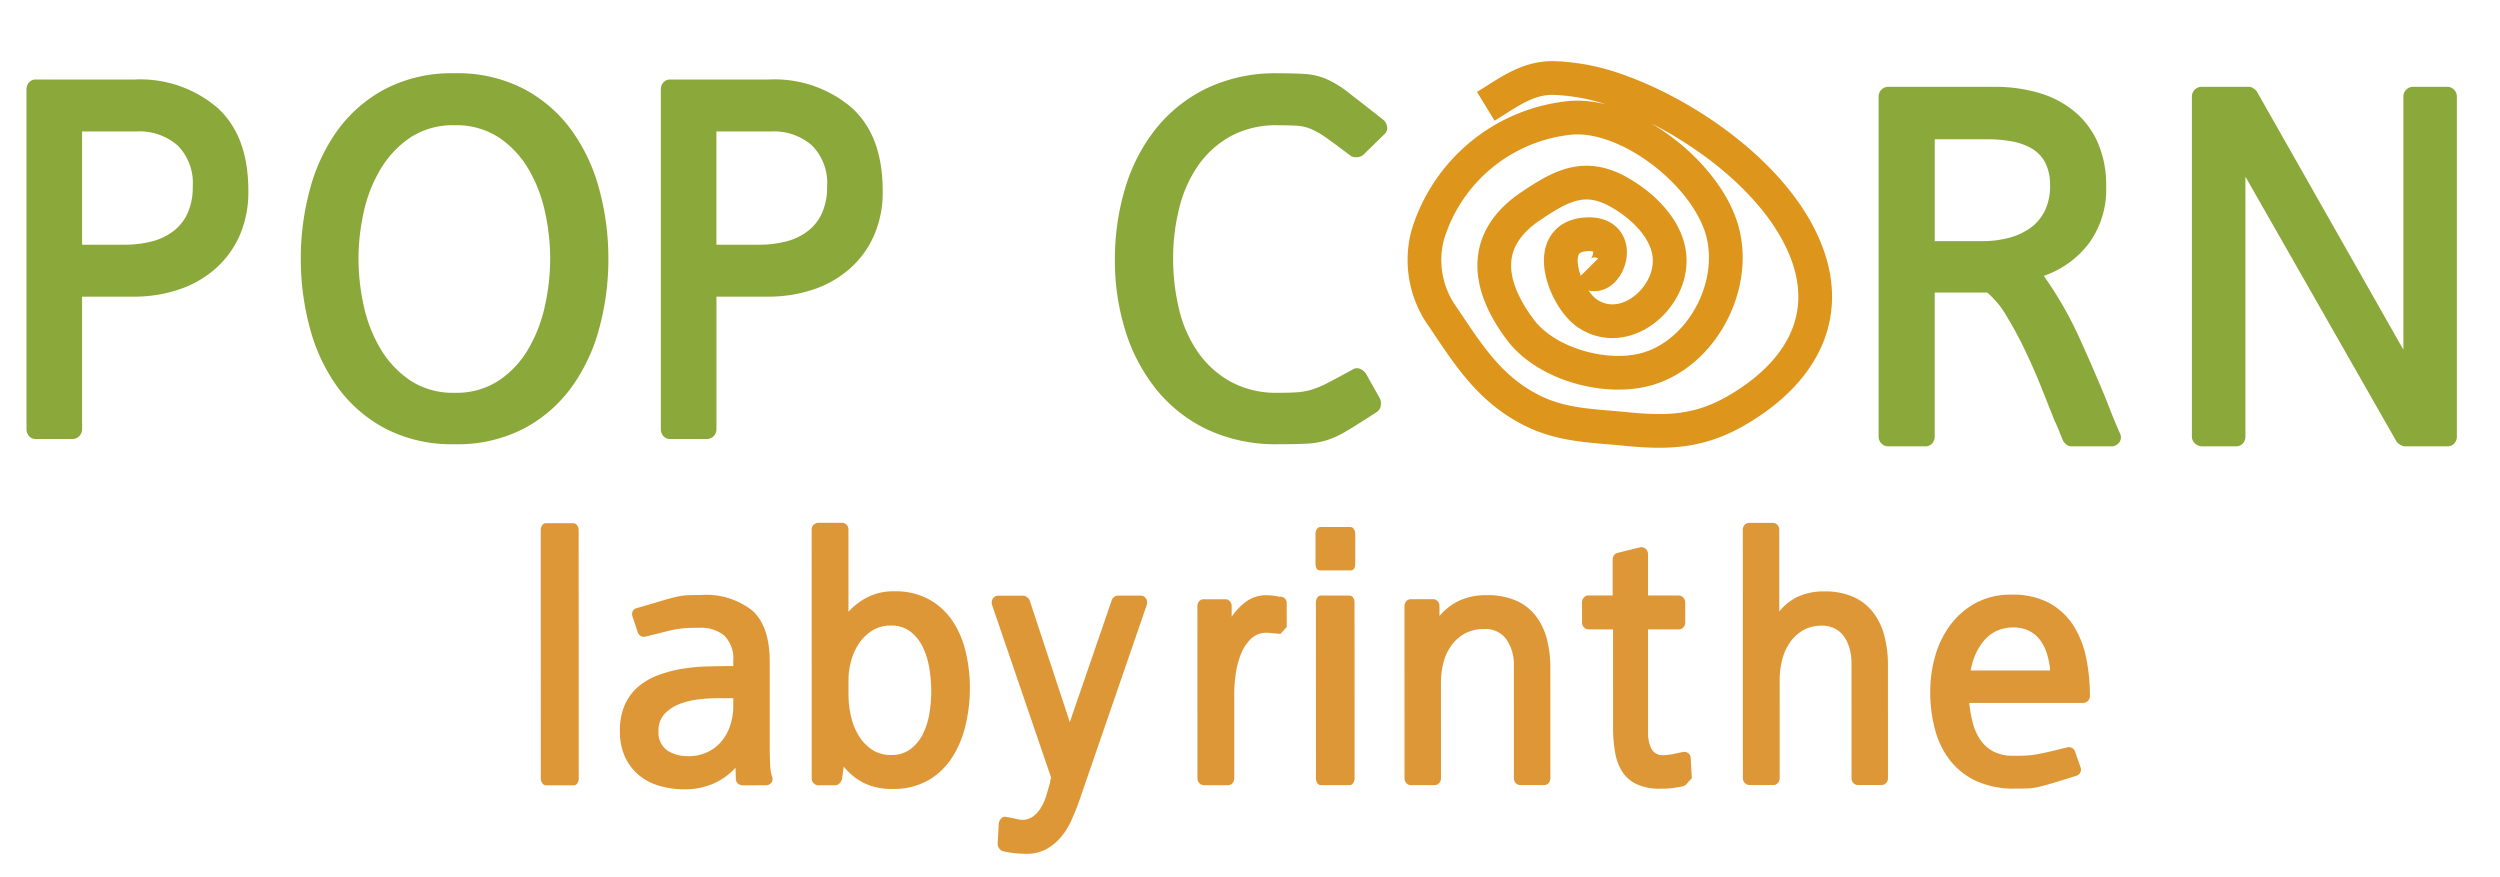
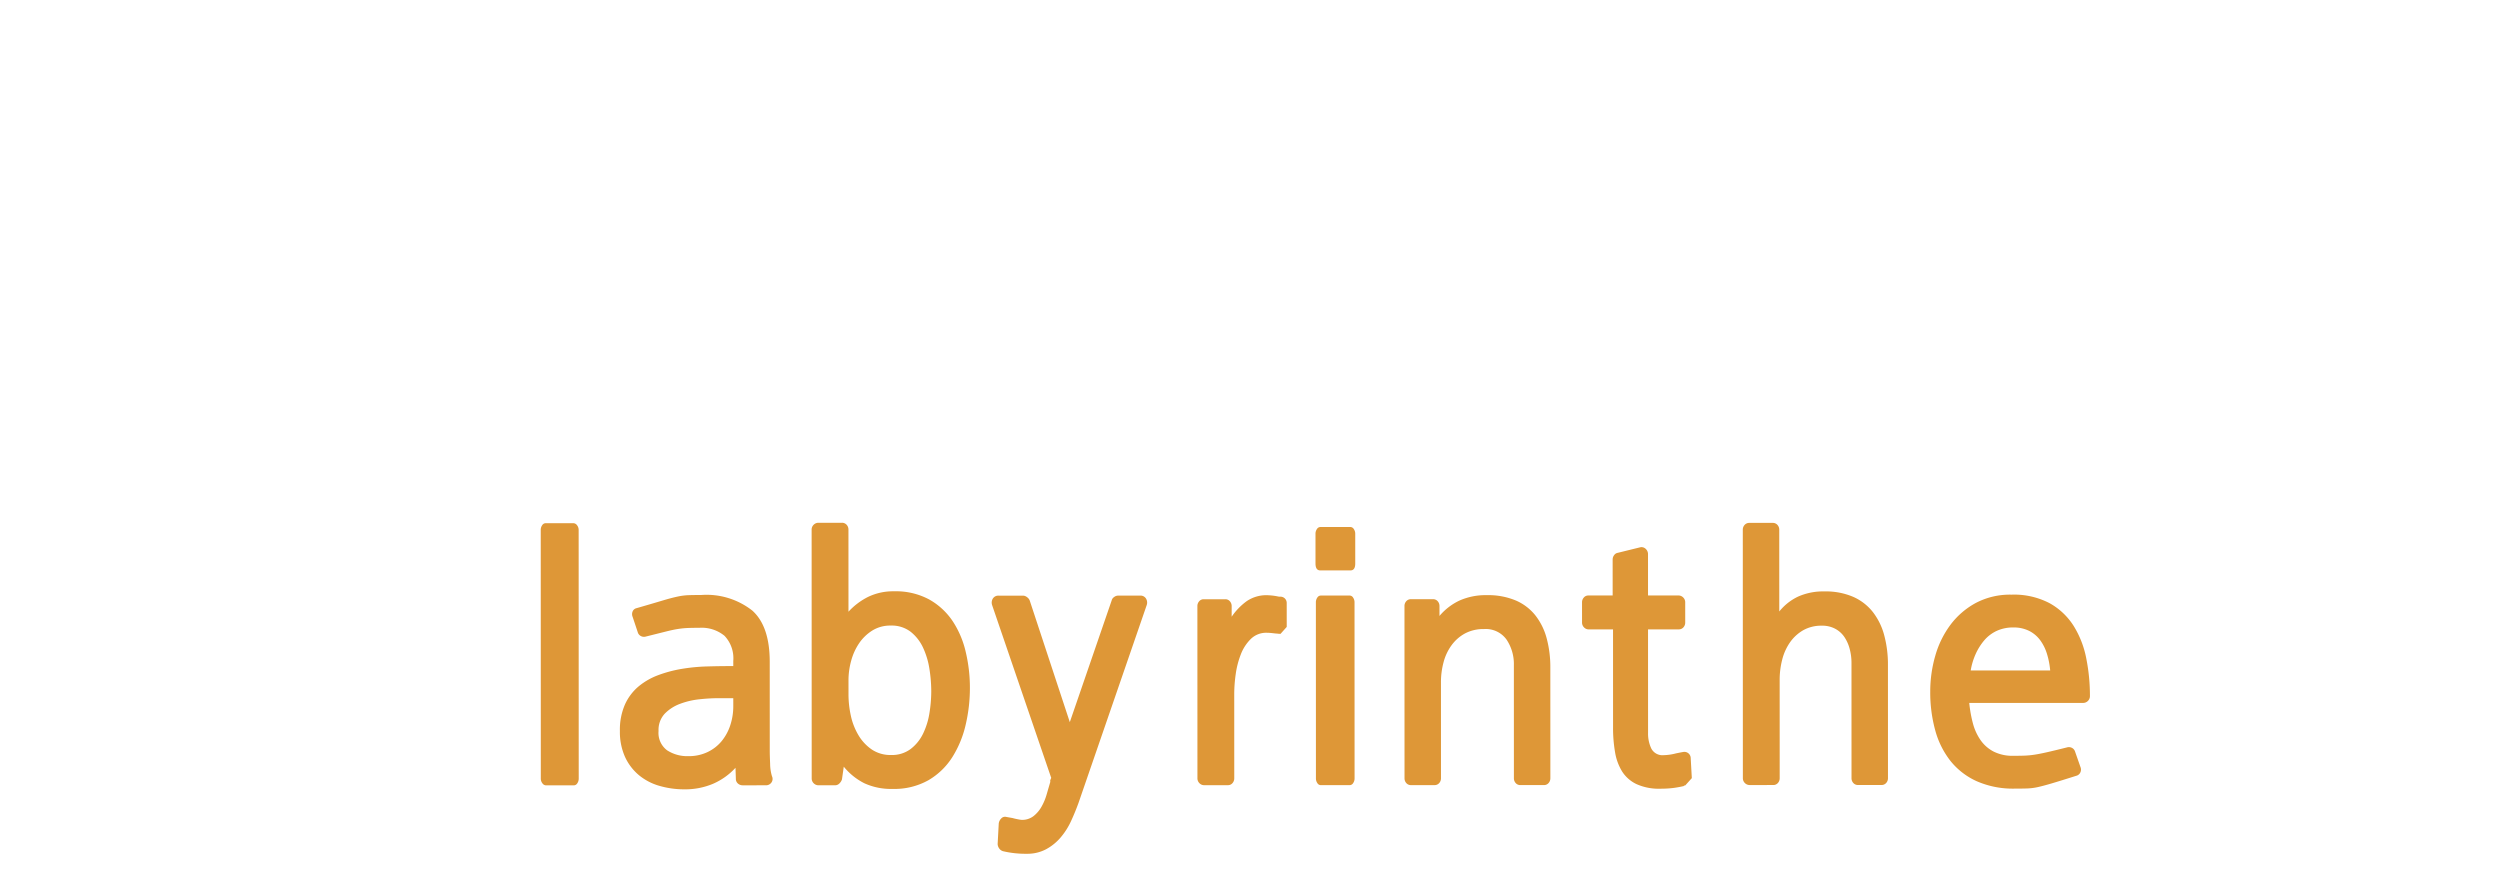
<svg xmlns="http://www.w3.org/2000/svg" width="274.278" height="96.172" viewBox="0 0 274.278 96.172">
  <defs>
    <clipPath id="clip-path">
-       <rect id="Rectangle_141" data-name="Rectangle 141" width="274.278" height="96.172" fill="none" />
-     </clipPath>
+       </clipPath>
  </defs>
  <g id="Groupe_402" data-name="Groupe 402" transform="translate(-1542 -1869)">
    <g id="Groupe_401" data-name="Groupe 401" transform="translate(1542 1869)">
      <g id="Groupe_400" data-name="Groupe 400">
        <g id="Groupe_399" data-name="Groupe 399" clip-path="url(#clip-path)">
-           <path id="Tracé_9612" data-name="Tracé 9612" d="M27.246-27.246q0-6.042-3.42-9.12a13.035,13.035,0,0,0-9.063-3.078H3.933a.955.955,0,0,0-.741.313,1.1,1.1,0,0,0-.285.77V-1.083a1.1,1.1,0,0,0,.285.769A.955.955,0,0,0,3.933,0h3.99a1.046,1.046,0,0,0,.77-.313,1.046,1.046,0,0,0,.314-.769V-15.618h5.643a15.58,15.58,0,0,0,4.845-.741,11.693,11.693,0,0,0,4.018-2.223,10.488,10.488,0,0,0,2.736-3.648A11.877,11.877,0,0,0,27.246-27.246Zm-6.1-.456a6.915,6.915,0,0,1-.57,2.935,5.171,5.171,0,0,1-1.6,1.995,6.613,6.613,0,0,1-2.394,1.112,11.951,11.951,0,0,1-2.907.342H9.006V-33.744h5.985a6.347,6.347,0,0,1,4.5,1.539A5.854,5.854,0,0,1,21.147-27.7Zm45.6,7.923a28.931,28.931,0,0,0-1-7.61,19.7,19.7,0,0,0-3.049-6.5,15.336,15.336,0,0,0-5.244-4.532,15.837,15.837,0,0,0-7.581-1.71,15.837,15.837,0,0,0-7.581,1.71,15.336,15.336,0,0,0-5.244,4.532A19.7,19.7,0,0,0,34-27.389a28.931,28.931,0,0,0-1,7.61,28.931,28.931,0,0,0,1,7.609,19.7,19.7,0,0,0,3.049,6.5A15.336,15.336,0,0,0,42.294-1.14,15.837,15.837,0,0,0,49.875.57a15.837,15.837,0,0,0,7.581-1.71A15.336,15.336,0,0,0,62.7-5.672a19.7,19.7,0,0,0,3.049-6.5A28.931,28.931,0,0,0,66.747-19.779Zm-6.384,0a24.11,24.11,0,0,1-.57,5.13,16.091,16.091,0,0,1-1.824,4.76A10.559,10.559,0,0,1,54.72-6.412a8.491,8.491,0,0,1-4.845,1.339A8.491,8.491,0,0,1,45.03-6.412a10.843,10.843,0,0,1-3.278-3.477,15.631,15.631,0,0,1-1.852-4.76,24.11,24.11,0,0,1-.57-5.13,23.719,23.719,0,0,1,.57-5.1,15.656,15.656,0,0,1,1.852-4.731,10.843,10.843,0,0,1,3.278-3.477,8.491,8.491,0,0,1,4.845-1.339,8.491,8.491,0,0,1,4.845,1.339,10.652,10.652,0,0,1,3.249,3.449,15.719,15.719,0,0,1,1.824,4.731A24.11,24.11,0,0,1,60.363-19.779Zm36.48-7.467q0-6.042-3.42-9.12a13.035,13.035,0,0,0-9.063-3.078H73.53a.955.955,0,0,0-.741.313,1.1,1.1,0,0,0-.285.77V-1.083a1.1,1.1,0,0,0,.285.769A.955.955,0,0,0,73.53,0h3.99a1.046,1.046,0,0,0,.77-.313,1.046,1.046,0,0,0,.313-.769V-15.618h5.643a15.58,15.58,0,0,0,4.845-.741,11.693,11.693,0,0,0,4.018-2.223,10.488,10.488,0,0,0,2.736-3.648A11.877,11.877,0,0,0,96.843-27.246Zm-6.1-.456a6.915,6.915,0,0,1-.57,2.935,5.171,5.171,0,0,1-1.6,1.995,6.613,6.613,0,0,1-2.394,1.112,11.951,11.951,0,0,1-2.907.342H78.6V-33.744h5.985a6.347,6.347,0,0,1,4.5,1.539A5.854,5.854,0,0,1,90.744-27.7Zm61.1-5.7a.9.9,0,0,0,.342-.826,1.255,1.255,0,0,0-.456-.826q-2.394-1.881-3.762-2.935a11.451,11.451,0,0,0-2.451-1.511,7.055,7.055,0,0,0-2.223-.542q-1.14-.085-3.078-.085a17.57,17.57,0,0,0-7.781,1.625,16.163,16.163,0,0,0-5.586,4.417,19.218,19.218,0,0,0-3.391,6.526,26.887,26.887,0,0,0-1.14,7.895,25.728,25.728,0,0,0,1.168,7.837,19.376,19.376,0,0,0,3.42,6.441,16.014,16.014,0,0,0,5.586,4.36A17.7,17.7,0,0,0,140.22.57q1.938,0,3.107-.057a8.982,8.982,0,0,0,2.194-.37,10.305,10.305,0,0,0,2.223-1.026q1.2-.713,3.306-2.081a.986.986,0,0,0,.428-.656,1.37,1.37,0,0,0-.086-.826l-1.539-2.736a1.393,1.393,0,0,0-.627-.513.854.854,0,0,0-.8.057q-1.767.969-2.765,1.482a10.459,10.459,0,0,1-1.767.741,7.343,7.343,0,0,1-1.567.285q-.8.057-2.109.057a10.461,10.461,0,0,1-5.272-1.254,10.705,10.705,0,0,1-3.591-3.306,14,14,0,0,1-2.023-4.7,23.816,23.816,0,0,1-.627-5.5,22.59,22.59,0,0,1,.655-5.444,14.107,14.107,0,0,1,2.052-4.674,10.628,10.628,0,0,1,3.563-3.249,10.494,10.494,0,0,1,5.244-1.225q1.311,0,2.109.057a4.8,4.8,0,0,1,1.539.37,9.488,9.488,0,0,1,1.71,1q.969.684,2.622,1.938a1.141,1.141,0,0,0,.684.142,1.2,1.2,0,0,0,.684-.256Z" transform="translate(0 48.166)" fill="#8ba83a" />
-           <path id="Tracé_9613" data-name="Tracé 9613" d="M29.925-1.482q-.4-.912-.769-1.824T28.443-5.13q-1.482-3.591-3.05-7.011A40.458,40.458,0,0,0,21.6-18.7a10.56,10.56,0,0,0,4.987-3.619A10.044,10.044,0,0,0,28.443-28.5a11.587,11.587,0,0,0-.969-4.931,9.328,9.328,0,0,0-2.65-3.42,10.966,10.966,0,0,0-3.9-1.967,17.355,17.355,0,0,0-4.731-.627H4.56a1.046,1.046,0,0,0-.77.313,1.046,1.046,0,0,0-.313.77V-1.083a1.046,1.046,0,0,0,.313.769A1.046,1.046,0,0,0,4.56,0H8.607a.955.955,0,0,0,.741-.313,1.1,1.1,0,0,0,.285-.769V-16.872H15.39a9.431,9.431,0,0,1,2.08,2.508,40.99,40.99,0,0,1,2.052,3.791q1,2.081,1.852,4.218t1.482,3.734v-.057q.285.627.484,1.14t.371.912a1.277,1.277,0,0,0,.371.427.869.869,0,0,0,.542.2h4.332A1.065,1.065,0,0,0,29.9-.456.949.949,0,0,0,29.925-1.482ZM22.287-28.614a6.127,6.127,0,0,1-.6,2.821,5.046,5.046,0,0,1-1.625,1.881A7.25,7.25,0,0,1,17.7-22.857a11.131,11.131,0,0,1-2.764.342h-5.3V-33.687H15.5a14.167,14.167,0,0,1,2.593.228,6.8,6.8,0,0,1,2.166.77,3.856,3.856,0,0,1,1.482,1.539A5.282,5.282,0,0,1,22.287-28.614ZM66.918-1.083V-38.361a1.046,1.046,0,0,0-.313-.77,1.046,1.046,0,0,0-.77-.313h-3.7a1.046,1.046,0,0,0-.77.313,1.046,1.046,0,0,0-.313.77V-10.6L44.973-38.931a1.313,1.313,0,0,0-.37-.342.883.883,0,0,0-.485-.171H38.931a1.046,1.046,0,0,0-.77.313,1.046,1.046,0,0,0-.313.77V-1.083a1,1,0,0,0,.342.769,1.144,1.144,0,0,0,.8.313h3.705a.955.955,0,0,0,.741-.313,1.1,1.1,0,0,0,.285-.769v-28.5L60.306-.513a1.236,1.236,0,0,0,.4.342A1.022,1.022,0,0,0,61.218,0h4.674a.955.955,0,0,0,.741-.313A1.1,1.1,0,0,0,66.918-1.083Z" transform="translate(202.627 48.968)" fill="#8ba83a" />
          <path id="Tracé_1074" data-name="Tracé 1074" d="M230.949,15.387c2.445-1.493,4.61-3.219,7.584-3.1a22.541,22.541,0,0,1,6.09,1.1c7.348,2.407,15.818,8.111,19.913,14.8,5.04,8.23,2.322,15.468-5.611,20.291-4.252,2.6-7.75,2.8-12.7,2.3-3.815-.381-7.214-.355-10.761-2.313-4.27-2.349-6.505-5.922-9.185-9.909a10.7,10.7,0,0,1-1.721-8.982,18.245,18.245,0,0,1,15.631-12.922c6.387-.6,15.2,6.224,16.783,12.7,1.445,5.944-2.335,13-8.142,14.8-4.472,1.381-11.194-.384-14.1-4.265-3.763-5.022-4.221-9.957,1.179-13.57,3.267-2.189,5.862-3.644,9.622-1.531,2.56,1.429,5.379,4.055,5.581,7.174.289,4.511-4.9,8.87-8.976,6.174-2.5-1.655-4.957-8.161-.443-8.68,5.015-.582,2.41,6.083.271,3.932" transform="translate(-67.94 -3.722)" fill="none" stroke="#dd951b" stroke-width="3.7" />
        </g>
      </g>
      <path id="Tracé_9611" data-name="Tracé 9611" d="M6.76-.76V-28a.825.825,0,0,0-.18-.54.5.5,0,0,0-.38-.22H3.12a.449.449,0,0,0-.36.22A.893.893,0,0,0,2.6-28V-.76a.825.825,0,0,0,.18.54A.5.5,0,0,0,3.16,0H6.24A.449.449,0,0,0,6.6-.22.893.893,0,0,0,6.76-.76ZM27.96-1a4.9,4.9,0,0,1-.2-1.36q-.04-.92-.04-1.48v-9.72q0-3.88-1.9-5.6a8.123,8.123,0,0,0-5.62-1.72q-.88,0-1.42.02a7.1,7.1,0,0,0-1.2.16q-.66.14-1.66.44t-2.8.82a.609.609,0,0,0-.44.36.779.779,0,0,0,0,.6l.56,1.68a.669.669,0,0,0,.34.42.7.7,0,0,0,.54.06l2.24-.56q.8-.2,1.34-.28a9.748,9.748,0,0,1,1.02-.1q.48-.02,1.28-.02a3.943,3.943,0,0,1,2.76.88,3.574,3.574,0,0,1,.96,2.76v.56h-.36q-1.2,0-2.56.04a20.338,20.338,0,0,0-2.7.26,13.851,13.851,0,0,0-2.58.68,7.425,7.425,0,0,0-2.18,1.24,5.611,5.611,0,0,0-1.5,1.98,6.872,6.872,0,0,0-.56,2.92,6.662,6.662,0,0,0,.56,2.84,5.7,5.7,0,0,0,1.52,2A6.2,6.2,0,0,0,15.62.06a9.718,9.718,0,0,0,2.74.38,7.843,7.843,0,0,0,3.12-.6,7.283,7.283,0,0,0,2.48-1.76L24-.72a.67.67,0,0,0,.22.52.773.773,0,0,0,.54.2h2.52a.724.724,0,0,0,.62-.3A.685.685,0,0,0,27.96-1ZM23.72-8.72a6.668,6.668,0,0,1-.34,2.16,5.369,5.369,0,0,1-.96,1.74,4.526,4.526,0,0,1-1.54,1.18,4.762,4.762,0,0,1-2.08.44,4.064,4.064,0,0,1-2.34-.64,2.378,2.378,0,0,1-.94-2.12,2.611,2.611,0,0,1,.68-1.9,4.563,4.563,0,0,1,1.68-1.08,8.505,8.505,0,0,1,2.14-.5,20.17,20.17,0,0,1,2.1-.12h1.6Zm25.96-1.96a16.938,16.938,0,0,0-.46-3.96,10.319,10.319,0,0,0-1.44-3.38,7.508,7.508,0,0,0-2.56-2.36,7.689,7.689,0,0,0-3.86-.9,6.313,6.313,0,0,0-2.82.6,7.389,7.389,0,0,0-2.18,1.64v-9a.773.773,0,0,0-.2-.54.67.67,0,0,0-.52-.22H33.08a.734.734,0,0,0-.54.22.734.734,0,0,0-.22.54V-.76a.734.734,0,0,0,.22.54.734.734,0,0,0,.54.22h1.8a.655.655,0,0,0,.48-.2,1.123,1.123,0,0,0,.28-.44l.2-1.4A6.919,6.919,0,0,0,38.1-.22,6.981,6.981,0,0,0,41.2.4a7.6,7.6,0,0,0,3.94-.96A7.7,7.7,0,0,0,47.76-3.1a11.441,11.441,0,0,0,1.46-3.56A17.706,17.706,0,0,0,49.68-10.68Zm-4.24.36a15.07,15.07,0,0,1-.2,2.4,8,8,0,0,1-.7,2.26,4.676,4.676,0,0,1-1.36,1.68,3.411,3.411,0,0,1-2.14.66,3.672,3.672,0,0,1-2.12-.6,4.966,4.966,0,0,1-1.46-1.56,7.031,7.031,0,0,1-.84-2.14,10.849,10.849,0,0,1-.26-2.34v-1.56a8.038,8.038,0,0,1,.3-2.16,6.332,6.332,0,0,1,.88-1.92,4.9,4.9,0,0,1,1.44-1.38A3.719,3.719,0,0,1,41-17.52a3.407,3.407,0,0,1,2.18.68,4.774,4.774,0,0,1,1.36,1.74,8.549,8.549,0,0,1,.7,2.34A15.823,15.823,0,0,1,45.44-10.32Zm23.64-9.44a.843.843,0,0,0-.08-.72.7.7,0,0,0-.64-.32H65.92a.722.722,0,0,0-.42.16.6.6,0,0,0-.26.36L60.64-6.92l-4.4-13.36a.838.838,0,0,0-.3-.36.722.722,0,0,0-.42-.16H52.84a.7.7,0,0,0-.64.32.843.843,0,0,0-.08.72L58.6-.8q-.04.08-.08.18a.587.587,0,0,0-.04.22l.04-.04Q58.32.24,58.1,1a6.131,6.131,0,0,1-.58,1.38,3.457,3.457,0,0,1-.88,1.02,2.037,2.037,0,0,1-1.28.4,3.131,3.131,0,0,1-.4-.06q-.32-.06-.6-.14l-.68-.12a.556.556,0,0,0-.56.16.94.94,0,0,0-.28.56l-.12,2.24a.86.86,0,0,0,.16.48.765.765,0,0,0,.44.32,10.786,10.786,0,0,0,2.6.28,4.369,4.369,0,0,0,2.12-.5,5.579,5.579,0,0,0,1.6-1.3,7.786,7.786,0,0,0,1.14-1.8q.46-1,.82-2Zm15.36,2.4v-2.6a.7.7,0,0,0-.2-.52.7.7,0,0,0-.52-.2,1.041,1.041,0,0,1-.32-.04,7.22,7.22,0,0,0-1.08-.12,3.81,3.81,0,0,0-2.28.66,6.887,6.887,0,0,0-1.64,1.7v-1.16a.773.773,0,0,0-.2-.54.626.626,0,0,0-.48-.22h-2.4a.626.626,0,0,0-.48.22.773.773,0,0,0-.2.54V-.76a.734.734,0,0,0,.22.54.689.689,0,0,0,.5.22H78a.626.626,0,0,0,.48-.22.773.773,0,0,0,.2-.54v-9.28a15.62,15.62,0,0,1,.16-2.12,9.507,9.507,0,0,1,.56-2.18,4.746,4.746,0,0,1,1.1-1.7,2.4,2.4,0,0,1,1.74-.68q.2,0,.42.02t.54.06q.08,0,.26.02a2.8,2.8,0,0,0,.3.02Zm7.52-6.96v-3.24a.893.893,0,0,0-.16-.54.449.449,0,0,0-.36-.22H88.12a.449.449,0,0,0-.36.22.893.893,0,0,0-.16.54v3.24q0,.76.52.76h3.32Q91.96-23.56,91.96-24.32ZM91.88-.76V-20.04a.893.893,0,0,0-.16-.54.449.449,0,0,0-.36-.22h-3.2a.449.449,0,0,0-.36.22.893.893,0,0,0-.16.54V-.76a.893.893,0,0,0,.16.54.449.449,0,0,0,.36.22h3.2a.449.449,0,0,0,.36-.22A.893.893,0,0,0,91.88-.76Zm21.48,0V-12.88a12.168,12.168,0,0,0-.4-3.22,6.968,6.968,0,0,0-1.24-2.52,5.551,5.551,0,0,0-2.16-1.64,7.821,7.821,0,0,0-3.16-.58,7.073,7.073,0,0,0-2.98.58,6.471,6.471,0,0,0-2.22,1.7v-1.08a.773.773,0,0,0-.2-.54.67.67,0,0,0-.52-.22h-2.4a.67.67,0,0,0-.52.22.773.773,0,0,0-.2.54V-.76a.773.773,0,0,0,.2.54.67.67,0,0,0,.52.22h2.56a.67.67,0,0,0,.52-.22.773.773,0,0,0,.2-.54V-11.28a8.5,8.5,0,0,1,.28-2.18,5.549,5.549,0,0,1,.88-1.88,4.462,4.462,0,0,1,1.48-1.3,4.28,4.28,0,0,1,2.08-.48,2.8,2.8,0,0,1,2.48,1.16,4.81,4.81,0,0,1,.8,2.8V-.76a.773.773,0,0,0,.2.54.67.67,0,0,0,.52.22h2.56a.67.67,0,0,0,.52-.22A.773.773,0,0,0,113.36-.76Zm15.52,0-.12-2.16a.7.7,0,0,0-.76-.72q-.24.04-.44.08l-.4.08a5.764,5.764,0,0,1-1.36.2A1.376,1.376,0,0,1,124.44-4a3.808,3.808,0,0,1-.36-1.72V-17.08h3.36a.67.67,0,0,0,.52-.22.773.773,0,0,0,.2-.54v-2.2a.734.734,0,0,0-.22-.54.734.734,0,0,0-.54-.22h-3.32v-4.52a.783.783,0,0,0-.26-.6.654.654,0,0,0-.62-.16l-2.44.6a.609.609,0,0,0-.4.26.771.771,0,0,0-.16.46v3.96h-2.68a.626.626,0,0,0-.48.22.773.773,0,0,0-.2.54v2.2a.734.734,0,0,0,.22.54.689.689,0,0,0,.5.22h2.68V-6.32a15.607,15.607,0,0,0,.22,2.72,5.8,5.8,0,0,0,.78,2.12A3.809,3.809,0,0,0,122.82-.1a5.959,5.959,0,0,0,2.62.5,11.33,11.33,0,0,0,1.4-.08,10.794,10.794,0,0,0,1.28-.24H128q0-.04.16-.04Zm21.52,0v-12.4a12.394,12.394,0,0,0-.4-3.24,7.159,7.159,0,0,0-1.24-2.56,5.641,5.641,0,0,0-2.16-1.68,7.593,7.593,0,0,0-3.16-.6,6.766,6.766,0,0,0-2.88.56,5.859,5.859,0,0,0-2.08,1.64V-28a.773.773,0,0,0-.2-.54.67.67,0,0,0-.52-.22H135.2a.67.67,0,0,0-.52.22.773.773,0,0,0-.2.54V-.76a.734.734,0,0,0,.22.54.734.734,0,0,0,.54.22h2.56a.67.67,0,0,0,.52-.22.773.773,0,0,0,.2-.54V-11.52a8.89,8.89,0,0,1,.28-2.24,5.759,5.759,0,0,1,.86-1.9,4.541,4.541,0,0,1,1.44-1.32,4.03,4.03,0,0,1,2.06-.5,2.99,2.99,0,0,1,1.46.34,2.833,2.833,0,0,1,1,.9,4.287,4.287,0,0,1,.58,1.3,5.877,5.877,0,0,1,.2,1.54V-.76a.773.773,0,0,0,.2.54.67.67,0,0,0,.52.22h2.56a.67.67,0,0,0,.52-.22A.773.773,0,0,0,150.4-.76Zm22.16-9a20.958,20.958,0,0,0-.4-4.12,10.5,10.5,0,0,0-1.38-3.56,7.316,7.316,0,0,0-2.64-2.5,8.394,8.394,0,0,0-4.18-.94,8.061,8.061,0,0,0-3.9.9,8.556,8.556,0,0,0-2.78,2.38,10.4,10.4,0,0,0-1.68,3.4,14.07,14.07,0,0,0-.56,3.96,15.693,15.693,0,0,0,.54,4.22,9.446,9.446,0,0,0,1.66,3.36,7.787,7.787,0,0,0,2.88,2.24,9.874,9.874,0,0,0,4.2.82q.88,0,1.42-.02A6.354,6.354,0,0,0,166.9.22q.62-.14,1.56-.42t2.58-.8a.669.669,0,0,0,.46-.36.722.722,0,0,0,.02-.6l-.6-1.72a.683.683,0,0,0-.32-.38.725.725,0,0,0-.56-.06q-1.44.36-2.24.54t-1.34.26a9.767,9.767,0,0,1-1.04.1q-.5.02-1.26.02A4.62,4.62,0,0,1,162-3.66a3.982,3.982,0,0,1-1.44-1.26,5.813,5.813,0,0,1-.84-1.84,13.957,13.957,0,0,1-.4-2.24H171.8a.734.734,0,0,0,.54-.22A.734.734,0,0,0,172.56-9.76Zm-4.36-2.8h-8.72a7.231,7.231,0,0,1,.54-1.8,6.345,6.345,0,0,1,.94-1.5,4.026,4.026,0,0,1,1.36-1.04,4.241,4.241,0,0,1,1.84-.38,3.762,3.762,0,0,1,1.74.38,3.414,3.414,0,0,1,1.22,1.04,5.041,5.041,0,0,1,.74,1.52A8.755,8.755,0,0,1,168.2-12.56Z" transform="translate(56.732 86.163) rotate(-0.015)" fill="#de9737" />
    </g>
  </g>
</svg>